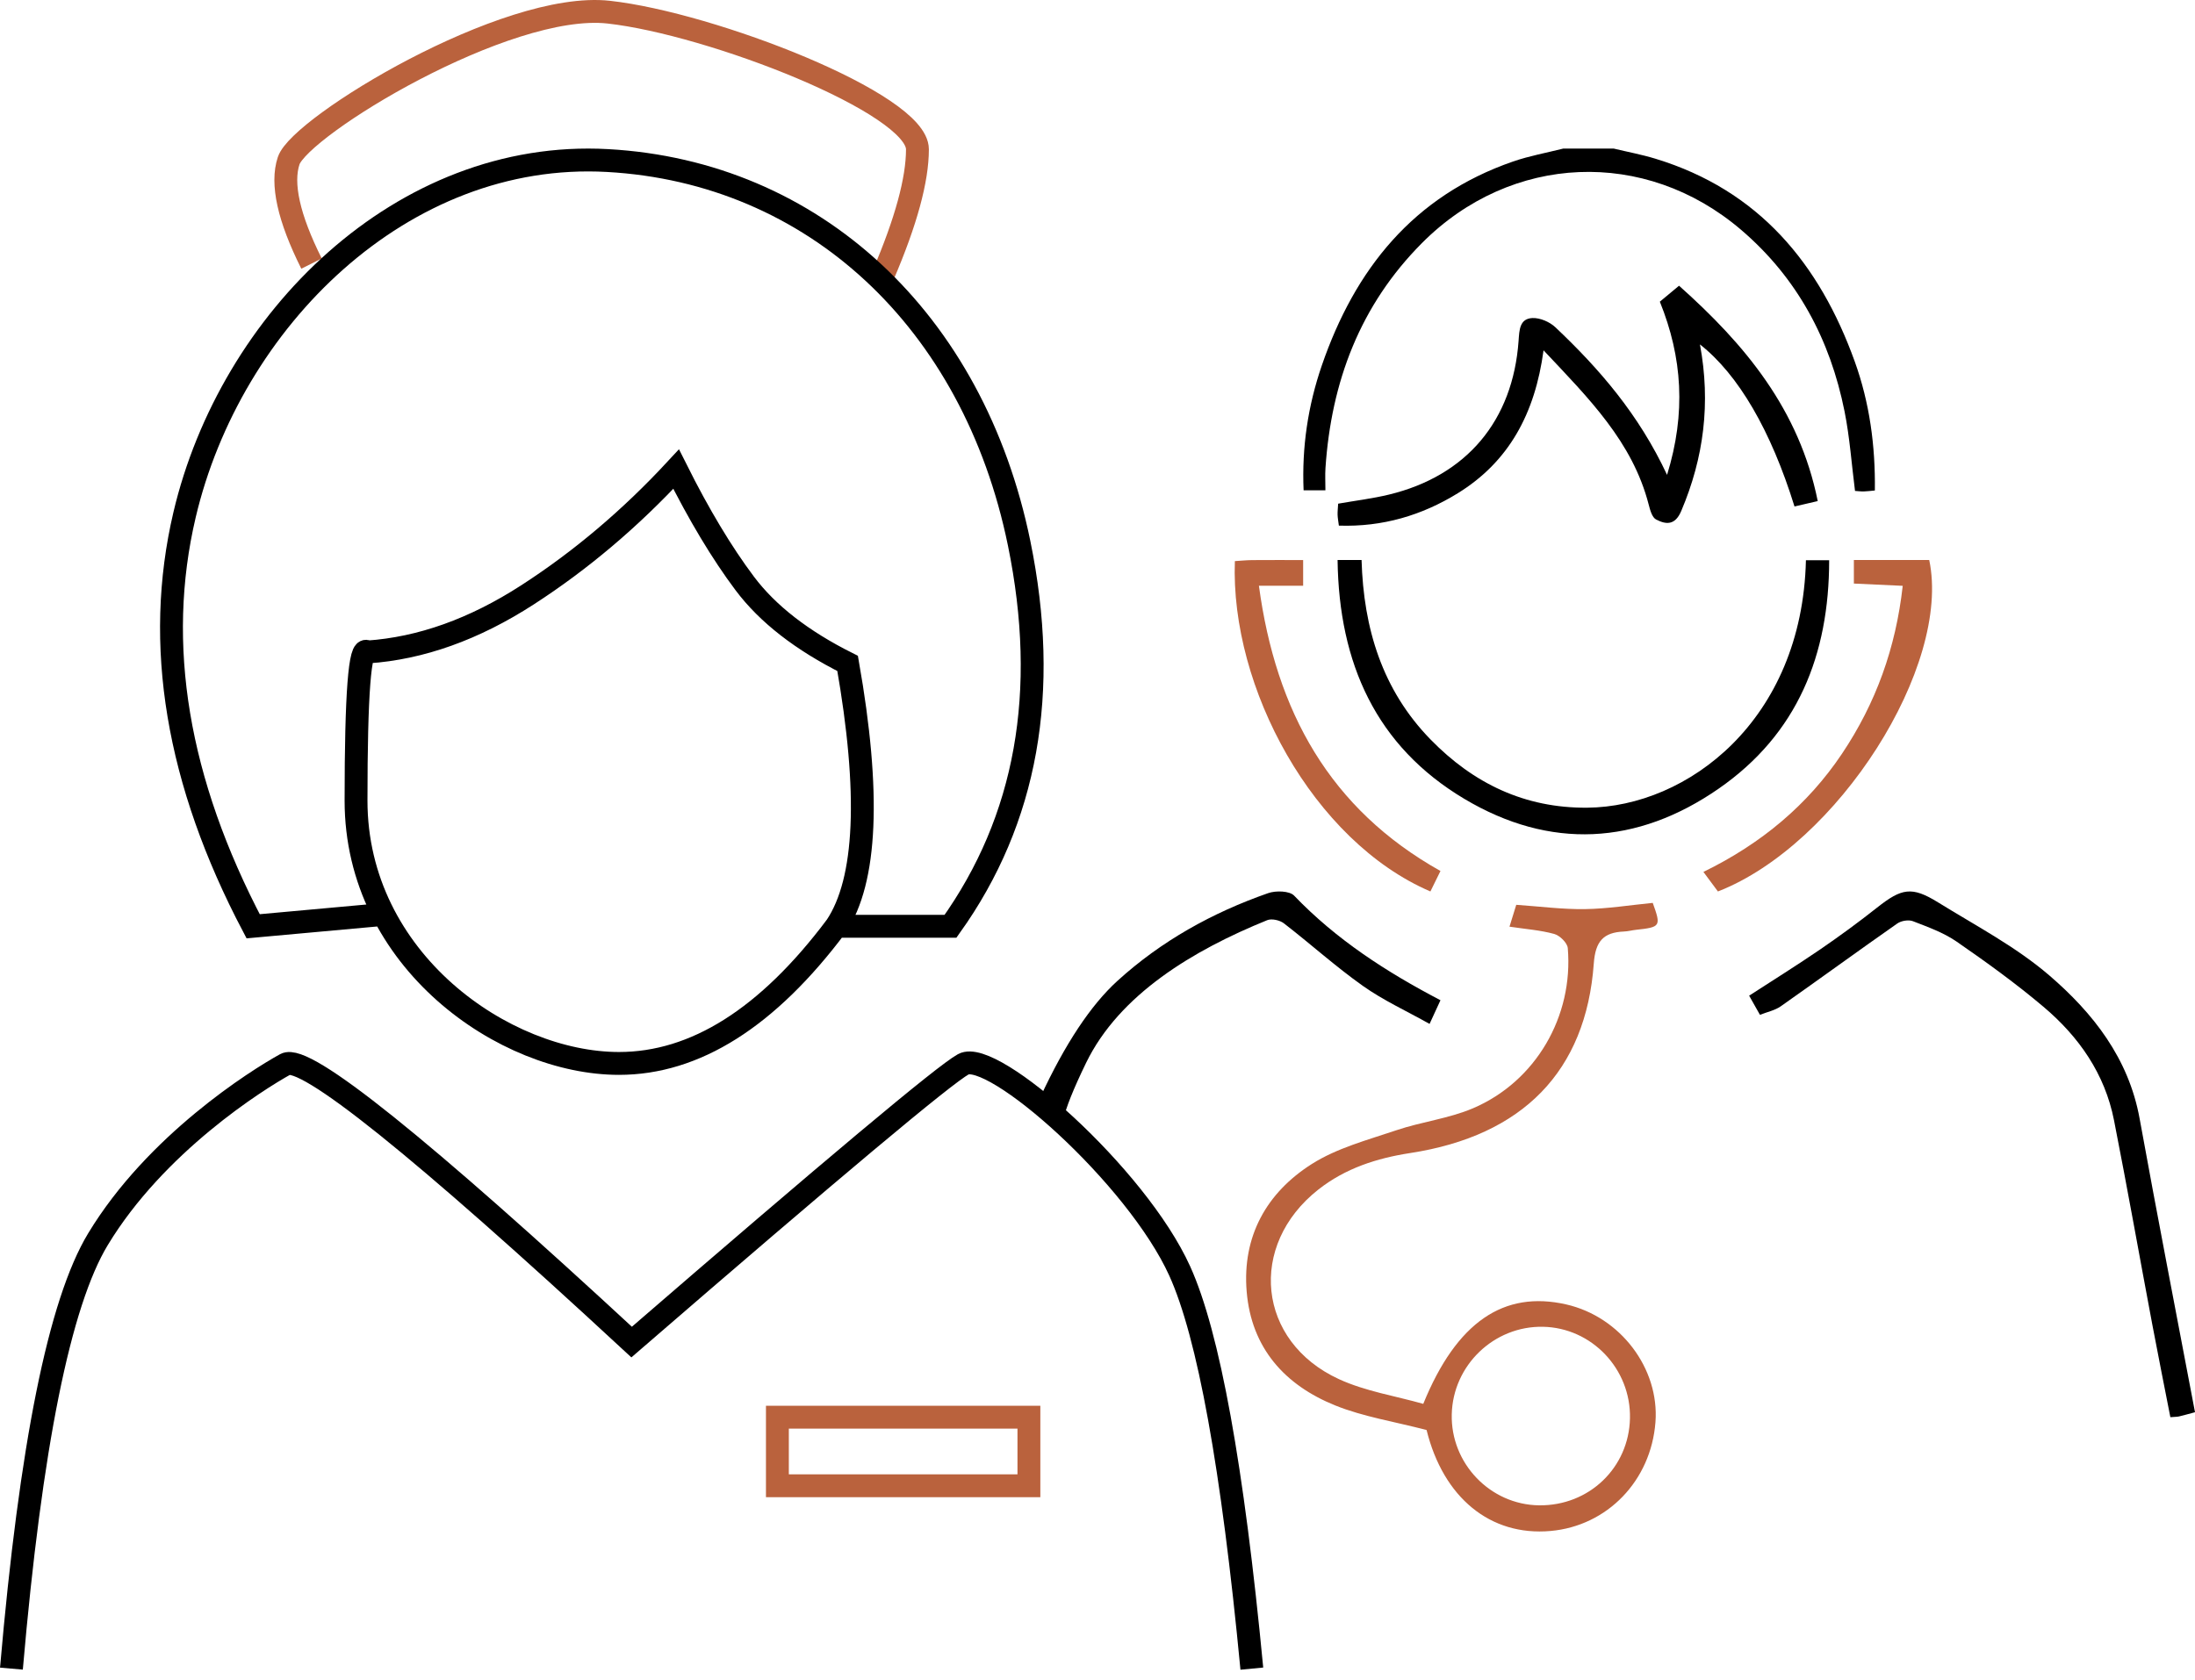
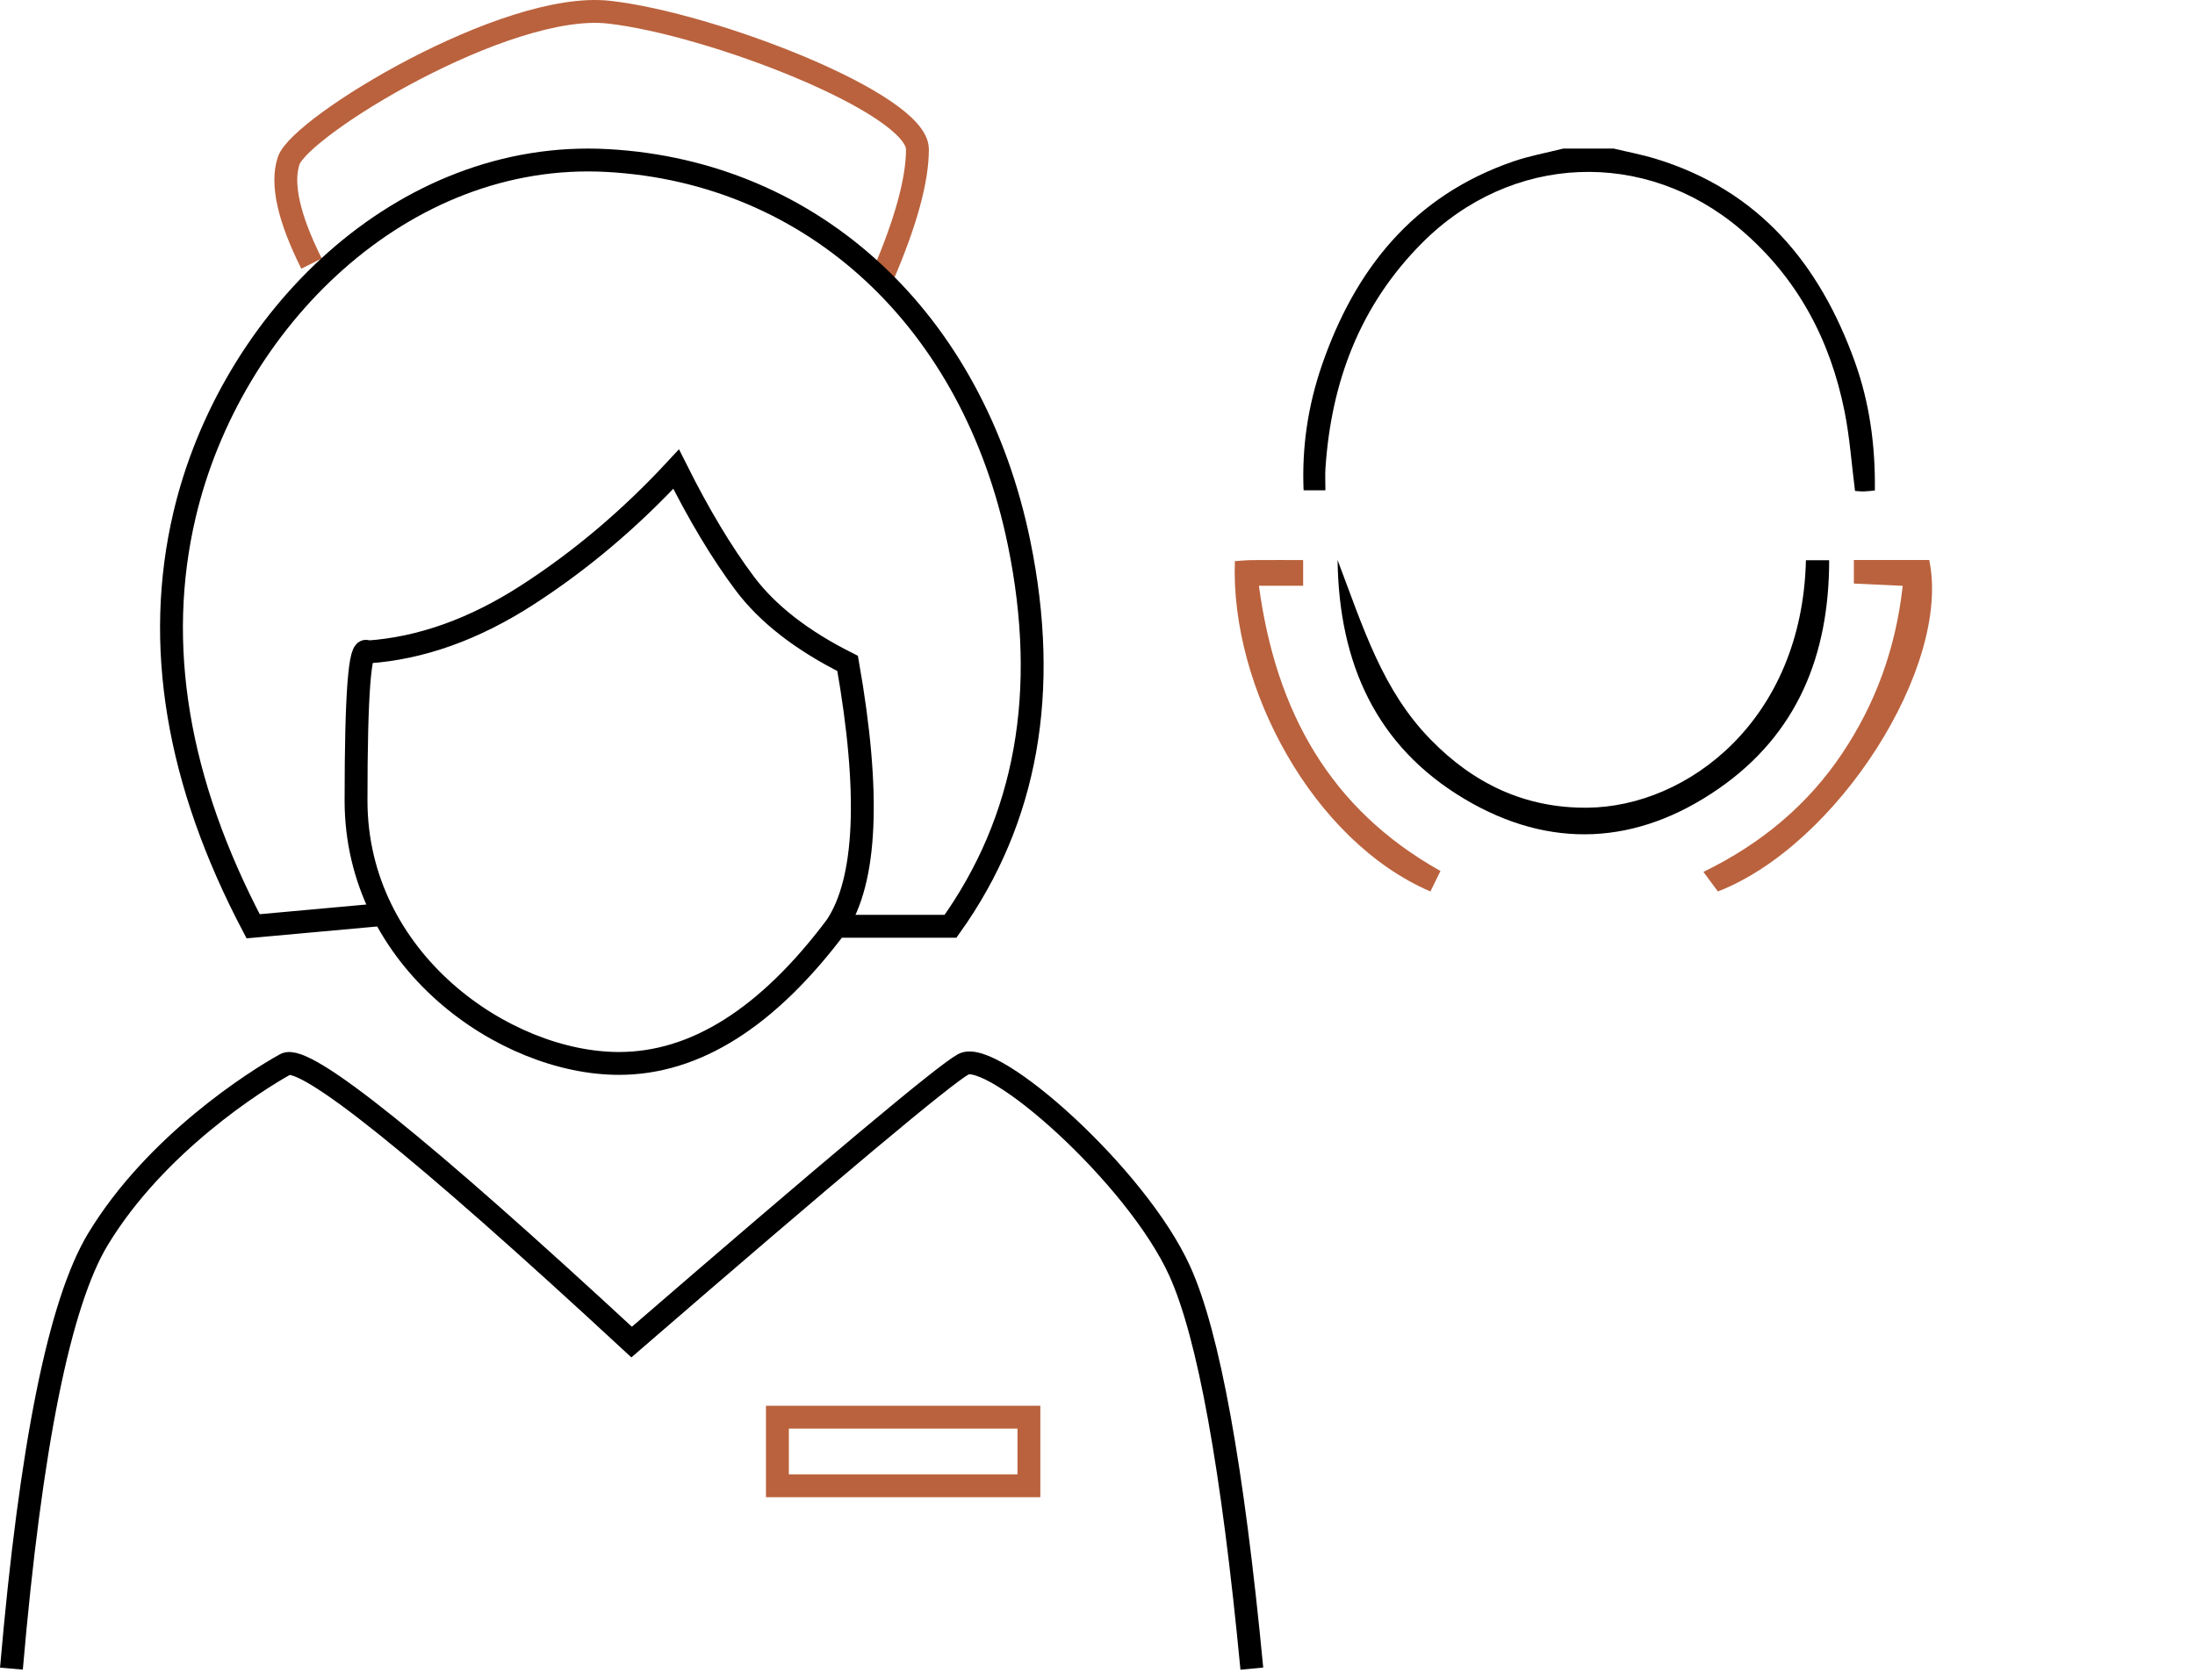
<svg xmlns="http://www.w3.org/2000/svg" width="192px" height="147px" viewBox="0 0 192 147" version="1.1">
  <title>Group 2</title>
  <desc>Created with Sketch.</desc>
  <defs />
  <g id="Zahlen-Fakten-Icons" stroke="none" stroke-width="1" fill="none" fill-rule="evenodd" transform="translate(-220, -130)">
    <g id="Group-2" transform="translate(221, 131)">
      <g id="Page-1" transform="translate(90, 12)">
        <path d="M50.155,0 C51.37,0.292 52.603,0.522 53.796,0.885 C62.856,3.644 68.156,10.081 71.234,18.622 C72.533,22.227 73.047,25.979 72.997,29.916 C72.629,29.949 72.331,29.992 72.033,29.999 C71.774,30.005 71.514,29.971 71.261,29.955 C70.961,27.608 70.801,25.272 70.345,22.993 C69.092,16.728 66.222,11.316 61.292,7.105 C52.899,-0.064 41.185,0.428 33.387,8.261 C27.956,13.715 25.448,20.414 24.941,27.951 C24.9,28.566 24.936,29.185 24.936,29.9 L23.028,29.9 C22.866,26.133 23.41,22.5 24.618,18.986 C27.51,10.573 32.616,4.149 41.354,1.13 C42.776,0.638 44.276,0.371 45.741,0 L50.155,0 Z" id="Fill-1" fill="#000000" />
-         <path d="M0,83 C2.163,78.339 4.41,74.948 6.74,72.827 C10.576,69.336 15.043,66.854 19.93,65.146 C20.6,64.912 21.794,64.942 22.2,65.366 C25.876,69.203 30.259,72.039 35,74.517 C34.715,75.135 34.474,75.659 34.046,76.589 C32.025,75.454 30.001,74.529 28.218,73.266 C25.823,71.569 23.633,69.587 21.306,67.79 C20.949,67.514 20.238,67.353 19.844,67.513 C13.393,70.129 6.911,74.005 4,80 C2.896,82.273 2.229,83.94 2,85 L0,83 Z" id="Fill-3" fill="#000000" />
-         <path d="M51.576,111.094 C51.666,106.78 48.231,103.169 43.962,103.089 C39.681,103.009 36.09,106.456 35.987,110.746 C35.883,115.04 39.346,118.655 43.616,118.712 C47.991,118.769 51.486,115.424 51.576,111.094 M33.785,112.122 C30.949,111.381 28.262,110.965 25.805,109.976 C21.387,108.198 18.458,104.952 18.048,100.003 C17.647,95.175 19.789,91.361 23.737,88.852 C25.944,87.449 28.62,86.747 31.14,85.894 C33.341,85.149 35.721,84.876 37.843,83.972 C43.335,81.631 46.642,75.92 46.136,69.956 C46.097,69.497 45.436,68.852 44.949,68.718 C43.731,68.383 42.446,68.293 41.037,68.081 C41.264,67.347 41.448,66.753 41.629,66.169 C43.699,66.311 45.673,66.574 47.644,66.545 C49.613,66.516 51.577,66.195 53.568,66 C54.308,68.052 54.265,68.122 52.095,68.357 C51.747,68.395 51.403,68.491 51.055,68.505 C49.255,68.578 48.552,69.35 48.411,71.307 C47.728,80.739 42.195,86.372 32.362,87.887 C29.426,88.339 26.681,89.222 24.318,91.083 C18.121,95.963 18.965,104.381 26.117,107.67 C28.441,108.739 31.068,109.143 33.495,109.834 C36.417,102.655 40.551,99.892 45.998,101.133 C50.739,102.213 54.165,106.737 53.805,111.44 C53.413,116.556 49.6,120.512 44.632,120.956 C39.348,121.429 35.243,118.025 33.785,112.122" id="Fill-5" fill="#BA623D" />
-         <path d="M57.697,17.135 C58.651,22.258 58.038,27.057 56.058,31.716 C55.521,32.977 54.73,32.909 53.858,32.452 C53.508,32.269 53.334,31.617 53.212,31.144 C51.797,25.661 47.99,21.87 44.016,17.652 C43.27,23.201 40.973,27.413 36.505,30.163 C33.367,32.095 29.936,33.116 26.113,32.99 C26.064,32.598 26.01,32.32 26.001,32.041 C25.993,31.751 26.029,31.461 26.05,31.07 C27.539,30.809 29.033,30.628 30.488,30.277 C37.282,28.636 41.339,23.812 41.834,16.806 C41.899,15.876 41.921,14.874 43.049,14.828 C43.713,14.801 44.553,15.164 45.051,15.634 C48.899,19.272 52.342,23.247 54.821,28.55 C56.49,23.139 56.16,18.275 54.189,13.395 C54.705,12.967 55.191,12.562 55.868,12 C61.626,17.131 66.382,22.816 68,30.843 C67.245,31.018 66.601,31.168 65.968,31.315 C63.912,24.686 61.067,19.783 57.697,17.135" id="Fill-7" fill="#000000" />
-         <path d="M101,110.565 C100.4,110.725 100.006,110.84 99.606,110.933 C99.439,110.972 99.261,110.966 98.845,111 C98.319,108.303 97.774,105.598 97.264,102.886 C96.143,96.93 95.086,90.962 93.915,85.016 C93.114,80.949 90.838,77.702 87.746,75.091 C85.332,73.052 82.759,71.191 80.159,69.394 C79.012,68.602 77.643,68.112 76.33,67.603 C75.947,67.454 75.305,67.561 74.957,67.805 C71.542,70.195 68.174,72.654 64.763,75.051 C64.258,75.405 63.597,75.536 62.946,75.795 C62.596,75.174 62.31,74.668 62,74.119 C64.109,72.751 66.192,71.455 68.216,70.07 C69.913,68.909 71.575,67.69 73.188,66.415 C75.342,64.713 76.224,64.53 78.525,65.955 C81.825,67.997 85.329,69.831 88.249,72.34 C92.075,75.627 95.197,79.591 96.155,84.872 C97.704,93.404 99.363,101.915 101,110.565" id="Fill-9" fill="#000000" />
-         <path d="M26,36 L28.098,36 C28.271,41.993 29.915,47.377 34.132,51.702 C37.88,55.546 42.363,57.717 47.839,57.671 C56.587,57.599 66.636,50.045 66.967,36.02 L69,36.02 C68.996,44.31 66.229,51.215 59.354,55.992 C52.197,60.965 44.57,61.36 37.089,56.899 C29.367,52.294 26.118,45.035 26,36" id="Fill-11" fill="#000000" />
+         <path d="M26,36 C28.271,41.993 29.915,47.377 34.132,51.702 C37.88,55.546 42.363,57.717 47.839,57.671 C56.587,57.599 66.636,50.045 66.967,36.02 L69,36.02 C68.996,44.31 66.229,51.215 59.354,55.992 C52.197,60.965 44.57,61.36 37.089,56.899 C29.367,52.294 26.118,45.035 26,36" id="Fill-11" fill="#000000" />
        <path d="M59.269,65 C58.892,64.491 58.503,63.968 58,63.29 C63.074,60.816 67.124,57.418 70.115,52.959 C73.095,48.517 74.83,43.682 75.434,38.258 C73.963,38.19 72.609,38.128 71.161,38.06 L71.161,36 L77.753,36 C79.706,45.285 69.752,60.922 59.269,65" id="Fill-13" fill="#BA623D" />
        <path d="M35,63.209 C34.67,63.881 34.393,64.444 34.12,65 C23.866,60.596 16.61,47.163 17.016,36.096 C17.519,36.065 18.032,36.011 18.547,36.007 C20.001,35.995 21.455,36.003 22.988,36.003 L22.988,38.249 L19.119,38.249 C20.602,49.252 25.329,57.789 35,63.209" id="Fill-15" fill="#BA623D" />
      </g>
      <path d="M0,145 C1.682,125.517 4.205,112.993 7.57,107.426 C12.616,99.077 21.448,93.51 23.971,92.119 C25.653,91.191 35.746,99.294 54.25,116.426 C71.913,101.149 81.585,93.046 83.267,92.119 C85.791,90.727 98.407,101.86 102.192,110.21 C104.715,115.776 106.818,127.373 108.5,145" id="Path-26" stroke="#000000" stroke-width="2" />
      <rect id="Rectangle" stroke="#BA623D" stroke-width="2" x="67" y="123" width="22" height="6" />
      <path d="M26.25,22.064 C24.25,18.064 23.583,15.064 24.25,13.064 C25.25,10.064 43.25,-0.936 52.25,0.064 C61.25,1.064 79.25,8.064 79.25,12.064 C79.25,14.731 78.25,18.397 76.25,23.064" id="Path-27" stroke="#BA623D" stroke-width="2" />
      <path d="M32.143,79.047 L21.143,80.047 C14.476,67.381 12.476,55.381 15.143,44.047 C19.143,27.047 34.143,12.047 52.143,13.047 C70.143,14.047 84.143,27 88.143,46.524 C90.81,59.539 88.81,70.714 82.143,80.047 L72.143,80.047 C66.143,88.047 59.81,92.047 53.143,92.047 C43.143,92.047 30.143,83.047 30.143,69.047 C30.143,59.714 30.476,55.381 31.143,56.047 C35.81,55.73 40.476,54.063 45.143,51.047 C49.81,48.032 54.143,44.365 58.143,40.047 C60.143,44.047 62.143,47.381 64.143,50.047 C66.143,52.714 69.143,55.047 73.143,57.047 C75.143,68.381 74.81,76.047 72.143,80.047" id="Path-28" stroke="#000000" stroke-width="2" />
    </g>
  </g>
</svg>